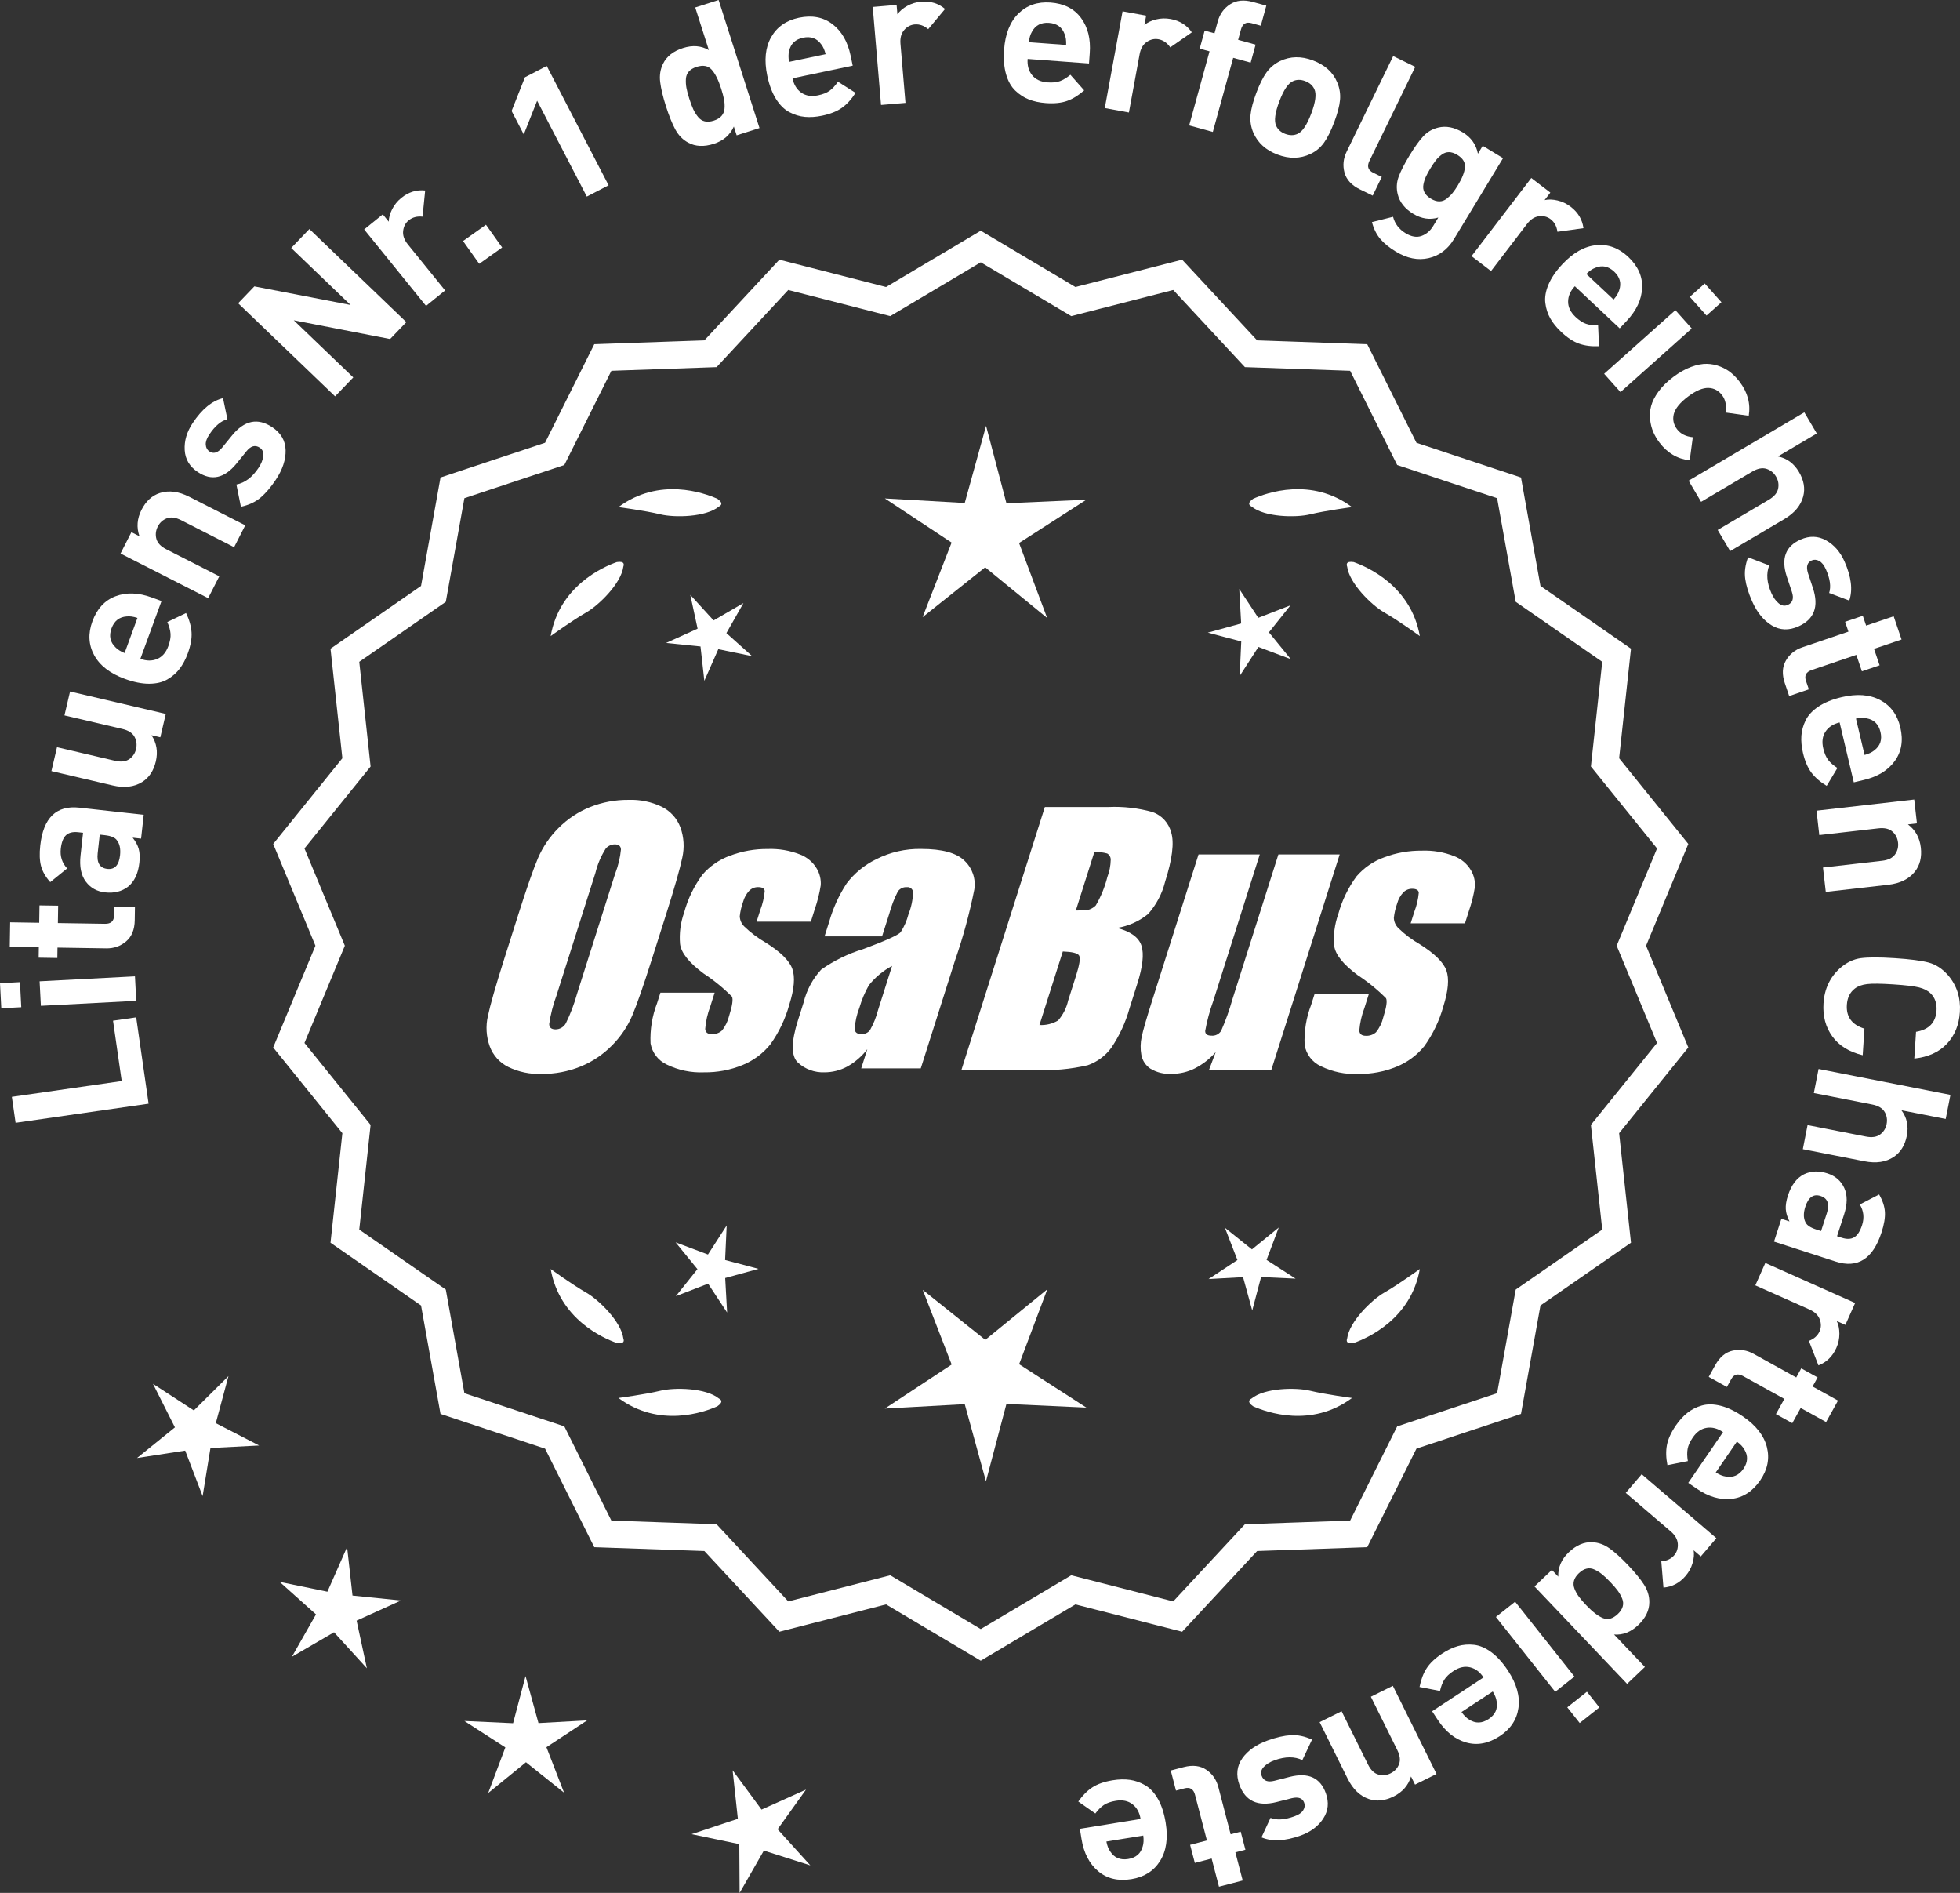
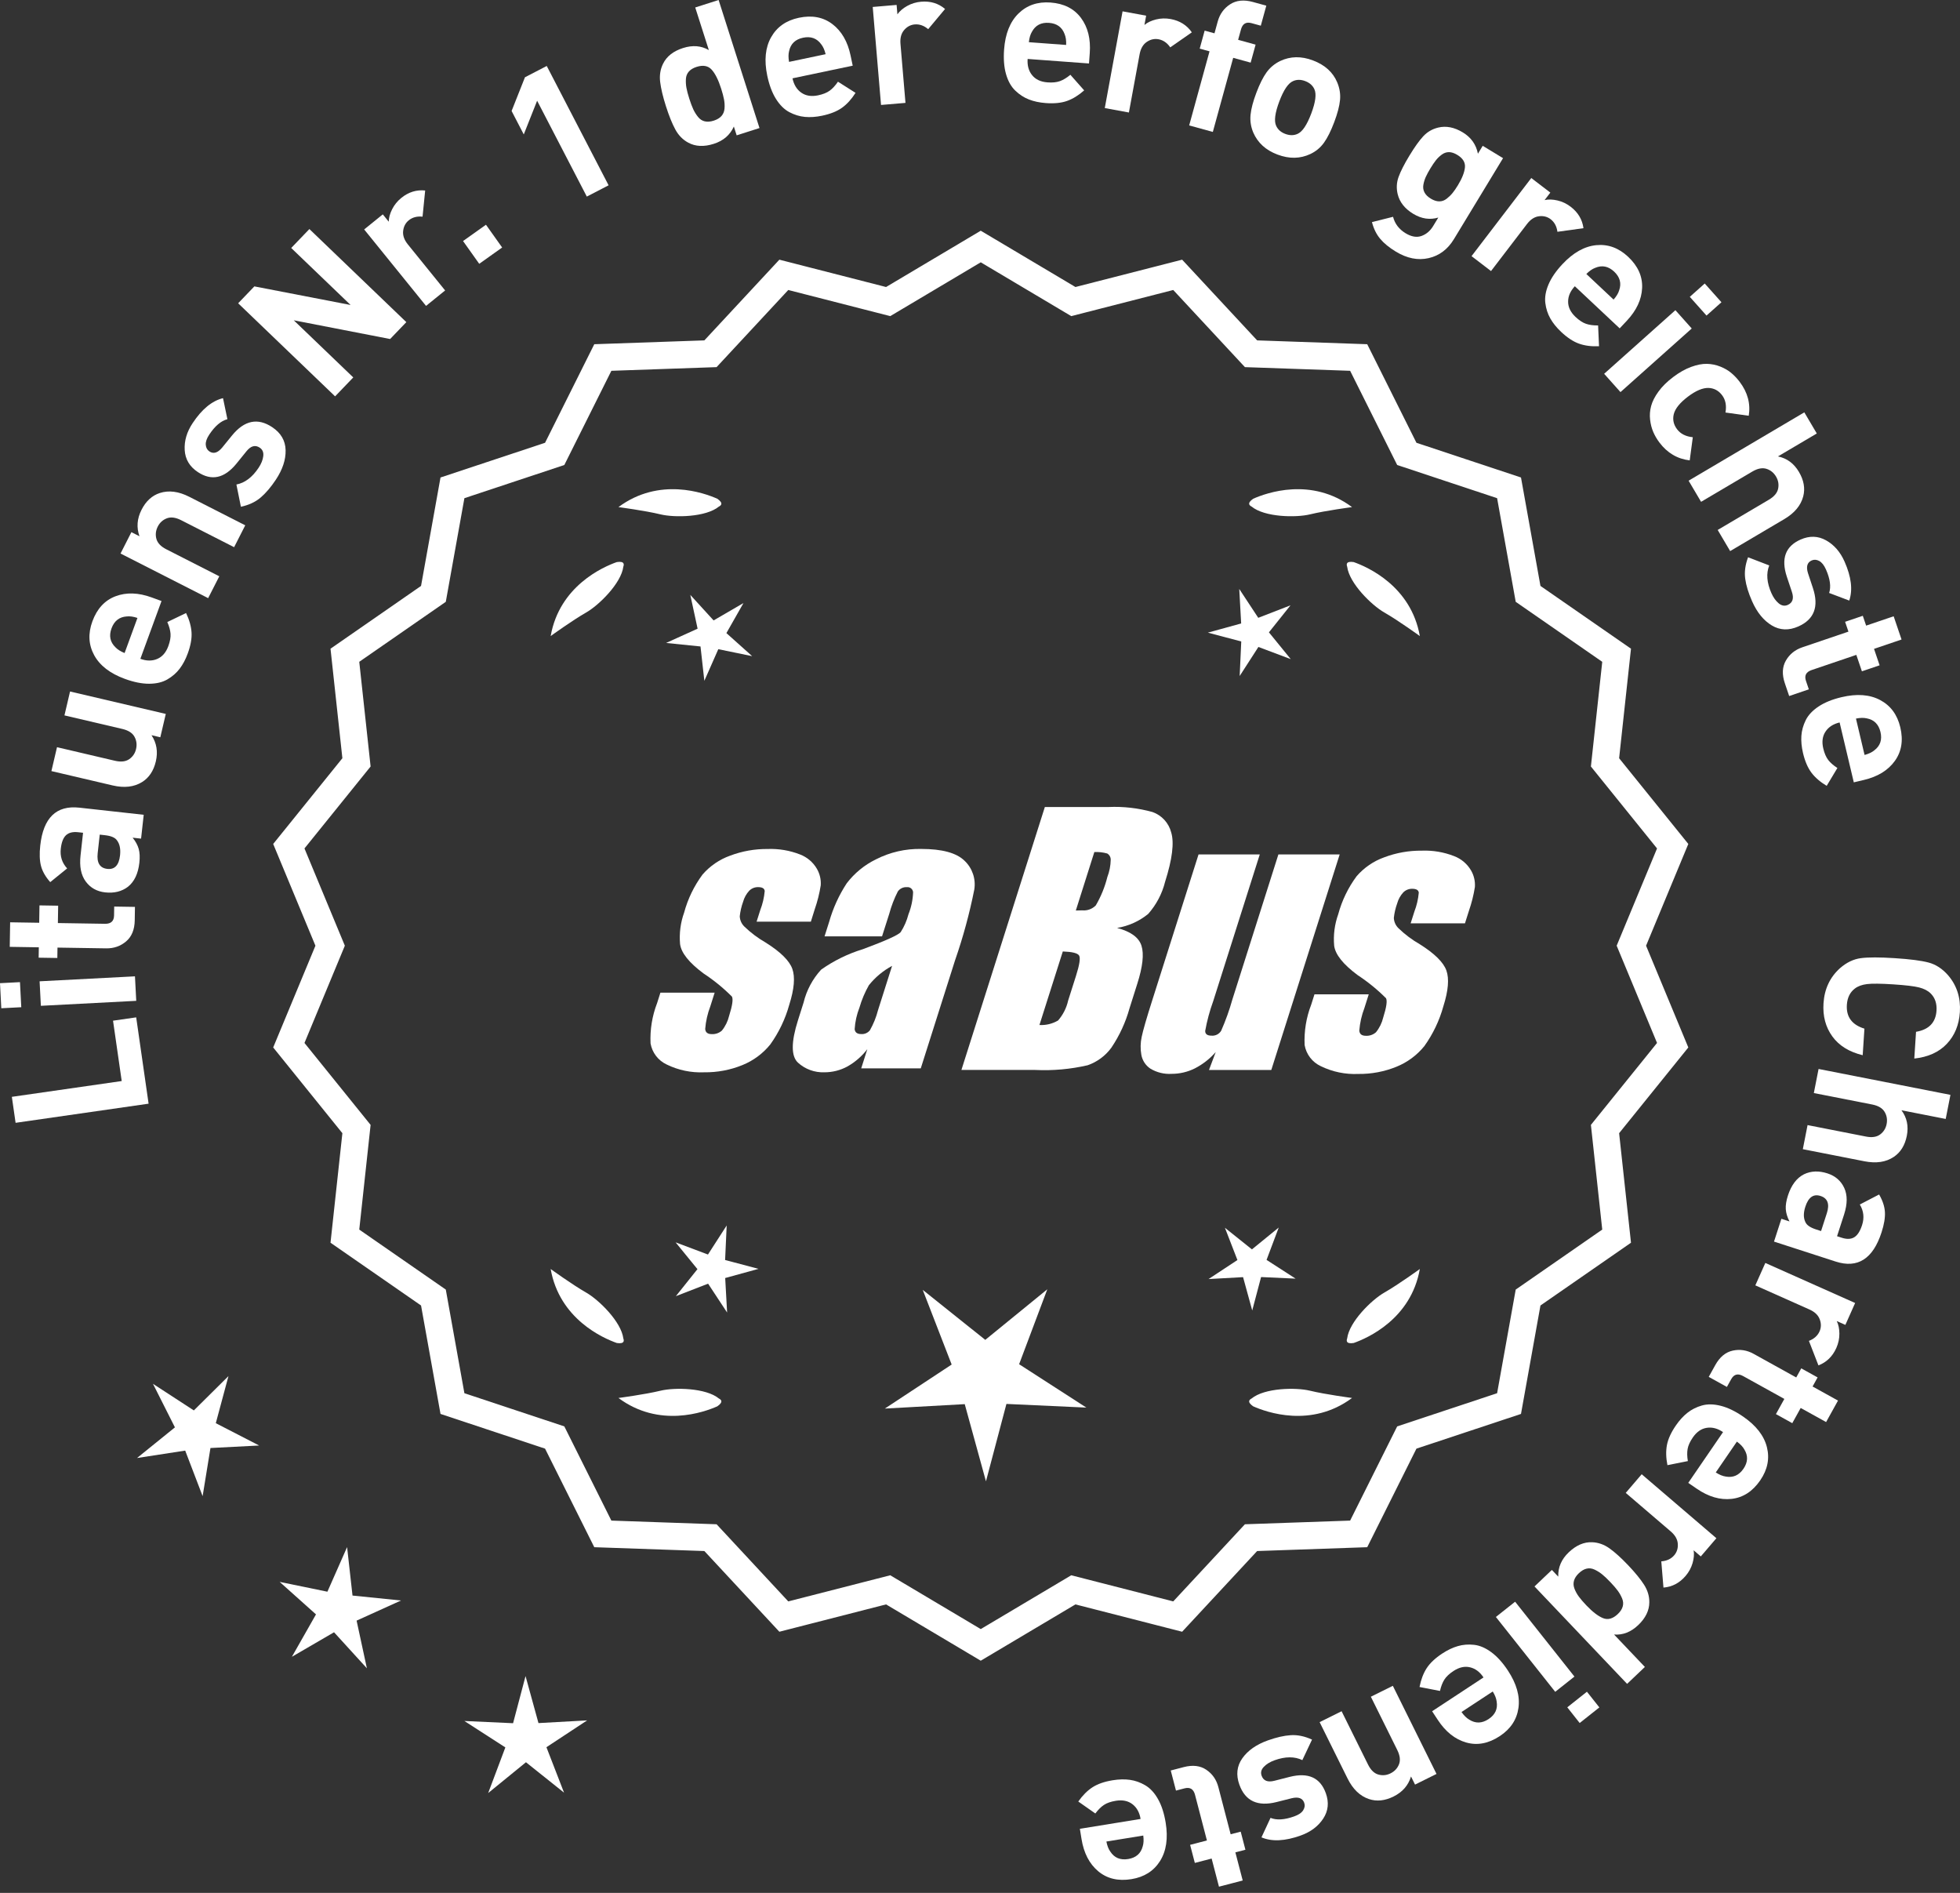
<svg xmlns="http://www.w3.org/2000/svg" id="Layer_2" data-name="Layer 2" viewBox="0 0 301.153 290.779">
  <rect x="0" y="0" width="301.153" height="290.779" fill="#333333" stroke="none" />
  <defs>
    <style>
      .cls-1 {
        stroke: #fff;
        stroke-miterlimit: 10;
        stroke-width: 1.078px;
      }

      .cls-1, .cls-2 {
        fill: #fff;
      }
    </style>
  </defs>
  <g id="Layer_1-2" data-name="Layer 1">
    <g>
      <g>
        <polygon class="cls-2" points="35.103 211.389 29.784 216.662 23.506 212.577 26.877 219.266 21.052 223.974 28.455 222.834 31.133 229.83 32.337 222.437 39.817 222.052 33.158 218.622 35.103 211.389" />
        <polygon class="cls-2" points="54.163 245.102 53.331 237.658 50.306 244.51 42.969 243.001 48.551 247.995 44.849 254.507 51.324 250.741 56.372 256.275 54.792 248.953 61.614 245.861 54.163 245.102" />
        <polygon class="cls-2" points="82.736 264.693 80.749 257.47 78.834 264.712 71.351 264.369 77.646 268.429 75.008 275.44 80.814 270.707 86.666 275.383 83.959 268.398 90.215 264.277 82.736 264.693" />
-         <polygon class="cls-2" points="119.478 280.999 123.842 274.911 117.008 277.978 112.567 271.946 113.372 279.393 106.263 281.753 113.594 283.289 113.642 290.779 117.368 284.281 124.506 286.55 119.478 280.999" />
      </g>
      <path class="cls-1" d="M150.692,254.482l-14.465-8.599-16.302,4.175-11.457-12.326-16.818-.586-7.52-15.055-15.972-5.301-2.974-16.563-13.831-9.586,1.813-16.73-10.57-13.094,6.453-15.542-6.453-15.542,10.57-13.094-1.813-16.73,13.831-9.586,2.974-16.563,15.972-5.301,7.52-15.055,16.818-.586,11.457-12.326,16.302,4.175,14.465-8.599,14.465,8.599,16.302-4.175,11.457,12.326,16.818.586,7.52,15.055,15.972,5.301,2.974,16.563,13.831,9.586-1.813,16.73,10.57,13.094-6.453,15.542,6.453,15.542-10.57,13.094,1.813,16.73-13.831,9.586-2.974,16.563-15.972,5.301-7.52,15.055-16.818.586-11.457,12.326-16.302-4.175-14.465,8.599ZM136.704,242.563l13.988,8.315,13.988-8.315,15.764,4.038,11.079-11.92,16.263-.567,7.272-14.558,15.445-5.126,2.876-16.017,13.375-9.27-1.753-16.179,10.222-12.662-6.24-15.029,6.24-15.029-10.222-12.662,1.753-16.178-13.375-9.27-2.876-16.017-15.445-5.126-7.272-14.558-16.263-.567-11.079-11.92-15.764,4.038-13.988-8.316-13.988,8.316-15.764-4.038-11.079,11.92-16.263.567-7.272,14.558-15.445,5.126-2.876,16.017-13.375,9.27,1.753,16.178-10.222,12.662,6.24,15.029-6.24,15.029,10.222,12.662-1.753,16.179,13.375,9.27,2.876,16.017,15.445,5.126,7.272,14.558,16.263.567,11.079,11.92,15.764-4.038Z" />
      <g>
        <polygon class="cls-2" points="111.412 193.556 111.655 188.251 108.777 192.714 103.806 190.843 107.162 194.96 103.846 199.11 108.799 197.191 111.72 201.626 111.426 196.323 116.547 194.915 111.412 193.556" />
        <polygon class="cls-2" points="160.918 198.055 151.387 205.824 141.78 198.148 146.223 209.614 135.954 216.379 148.232 215.697 151.492 227.553 154.637 215.665 166.921 216.228 156.587 209.564 160.918 198.055" />
        <polygon class="cls-2" points="194.606 193.539 196.477 188.568 192.36 191.923 188.21 188.608 190.129 193.56 185.694 196.482 190.997 196.188 192.405 201.309 193.764 196.174 199.069 196.417 194.606 193.539" />
      </g>
      <g>
        <path class="cls-2" d="M192.307,214.832c-.197.099-.32.215-.359.348-.001.002-.003.003-.005.005.001 0.0.002.001.003.001-.063.227.115.505.606.846,2.043.909,8.925,3.375,15.191-1.283,0,0-4.07-.534-6.459-1.115-2.166-.527-6.98-.443-8.977,1.198Z" />
        <path class="cls-2" d="M206.97,206.099c0.0.002-0.0.004-0.0.007.001-0.0.002-.001.003-.001.11.208.43.288,1.022.199,2.109-.742,8.805-3.676,10.161-11.365,0,0-3.325,2.407-5.461,3.625-1.936,1.104-5.378,4.471-5.703,7.036-.075.207-.085.376-.022.5Z" />
      </g>
      <g>
        <path class="cls-2" d="M110.46,214.832c.197.099.32.215.359.348.001.002.003.003.005.005-.001 0-.002.001-.003.001.063.227-.115.505-.606.846-2.043.909-8.925,3.375-15.191-1.283,0,0,4.07-.534,6.459-1.115,2.166-.527,6.98-.443,8.977,1.198Z" />
        <path class="cls-2" d="M95.796,206.099c-0.0.002 0.0.004 0.0.007-.001-0-.002-.001-.003-.001-.11.208-.43.288-1.022.199-2.109-.742-8.805-3.676-10.161-11.365,0,0,3.325,2.407,5.461,3.625,1.936,1.104,5.378,4.471,5.703,7.036.075.207.085.376.022.5Z" />
      </g>
      <g>
        <path class="cls-2" d="M110.46,77.816c.197-.099.32-.215.359-.348.001-.002.003-.003.005-.005-.001-0-.002-.001-.003-.001.063-.227-.115-.505-.606-.846-2.043-.909-8.925-3.375-15.191,1.283,0,0,4.07.534,6.459,1.115,2.166.527,6.98.443,8.977-1.198Z" />
        <path class="cls-2" d="M95.796,86.549c-0-.002 0-.004 0-.007-.001 0-.002.001-.003.001-.11-.208-.43-.288-1.022-.199-2.109.742-8.805,3.676-10.161,11.365,0,0,3.325-2.407,5.461-3.625,1.936-1.104,5.378-4.471,5.703-7.036.075-.207.085-.376.022-.5Z" />
      </g>
      <g>
        <path class="cls-2" d="M192.307,77.816c-.197-.099-.32-.215-.359-.348-.001-.002-.003-.003-.005-.005.001-0.0.002-.001.003-.001-.063-.227.115-.505.606-.846,2.043-.909,8.925-3.375,15.191,1.283,0,0-4.07.534-6.459,1.115-2.166.527-6.98.443-8.977-1.198Z" />
        <path class="cls-2" d="M206.97,86.549c0-.002-0-.004-0-.007.001 0.0.002.001.003.001.11-.208.43-.288,1.022-.199,2.109.742,8.805,3.676,10.161,11.365,0,0-3.325-2.407-5.461-3.625-1.936-1.104-5.378-4.471-5.703-7.036-.075-.207-.085-.376-.022-.5Z" />
      </g>
      <g id="Group_4" data-name="Group 4">
        <g id="Group_1" data-name="Group 1">
-           <path id="Path_1" data-name="Path 1" class="cls-2" d="M100.15,147.376c-1.287,4.058-2.289,6.932-3.006,8.623-.743,1.73-1.811,3.301-3.145,4.628-1.374,1.392-3.018,2.488-4.831,3.221-1.89.759-3.911,1.14-5.947,1.123-1.762.067-3.514-.296-5.104-1.059-1.333-.652-2.362-1.794-2.872-3.188-.534-1.48-.633-3.081-.285-4.615.343-1.661,1.174-4.572,2.493-8.734l2.193-6.911c1.287-4.058,2.289-6.932,3.006-8.623.743-1.73,1.811-3.301,3.145-4.628,1.374-1.392,3.018-2.488,4.831-3.221,1.89-.757,3.911-1.138,5.947-1.12,1.762-.067,3.514.296,5.104,1.059,1.332.654,2.36,1.796,2.872,3.189.534,1.48.633,3.082.285,4.616-.343,1.661-1.173,4.571-2.492,8.731l-2.194,6.909ZM94.559,134.101c.442-1.159.728-2.373.849-3.608-.025-.526-.342-.786-.951-.786-.528.006-1.028.236-1.375.634-.738,1.153-1.278,2.422-1.598,3.754l-5.99,18.863c-.521,1.405-.892,2.861-1.11,4.343,0,.552.337.824.98.824.663-.002,1.272-.367,1.586-.951.708-1.449,1.281-2.96,1.712-4.514l5.891-18.565.005.005Z" />
          <path id="Path_2" data-name="Path 2" class="cls-2" d="M124.586,141.583h-8.337l.571-1.795c.36-.932.588-1.91.678-2.904-.032-.406-.374-.609-1.027-.609-.511-.005-1.002.199-1.36.563-.44.48-.76,1.059-.932,1.687-.261.721-.434,1.471-.516,2.234.027.588.273,1.145.692,1.559.987.957,2.09,1.787,3.283,2.47,2.283,1.433,3.65,2.78,4.102,4.039.45,1.262.298,3.1-.469,5.516-.606,2.188-1.593,4.253-2.916,6.099-1.134,1.403-2.607,2.494-4.28,3.17-1.866.76-3.866,1.137-5.881,1.11-1.989.089-3.969-.323-5.758-1.198-1.308-.611-2.234-1.824-2.479-3.246-.096-2.11.247-4.217,1.008-6.188l.507-1.598h8.334l-.665,2.097c-.426,1.113-.691,2.281-.786,3.469.038.533.375.799.995.799.573.035,1.136-.159,1.566-.539.535-.66.914-1.431,1.11-2.258.501-1.579.646-2.568.436-2.968-1.324-1.328-2.782-2.516-4.35-3.545-2.238-1.661-3.445-3.17-3.62-4.527-.144-1.635.068-3.281.622-4.825.569-2.111,1.53-4.096,2.831-5.852,1.142-1.318,2.605-2.319,4.247-2.904,1.841-.694,3.795-1.04,5.763-1.02,1.695-.065,3.385.22,4.965.837,1.093.416,2.01,1.195,2.597,2.206.446.77.652,1.655.589,2.543-.197,1.246-.505,2.473-.919,3.665l-.603,1.927v-.013Z" />
          <path id="Path_3" data-name="Path 3" class="cls-2" d="M135.524,143.835h-8.832l.704-2.219c.594-2.102,1.506-4.101,2.703-5.929,1.19-1.558,2.727-2.818,4.489-3.678,2.159-1.102,4.557-1.651,6.981-1.598,3.183,0,5.391.602,6.626,1.807,1.207,1.138,1.77,2.801,1.503,4.439-.732,3.678-1.717,7.301-2.948,10.842l-5.275,16.619h-9.151l.939-2.948c-.833,1.085-1.877,1.991-3.069,2.663-1.084.587-2.299.892-3.532.888-1.495.057-2.952-.476-4.058-1.483-1.059-.989-1.059-3.155,0-6.499l.863-2.723c.457-1.89,1.387-3.633,2.701-5.066,1.961-1.384,4.13-2.445,6.425-3.145,3.5-1.3,5.432-2.171,5.795-2.614.543-.846.947-1.772,1.198-2.745.429-1.076.669-2.218.71-3.376-.029-.466-.43-.82-.895-.792-.018.001-.037.003-.055.005-.549-.041-1.079.21-1.395.66-.559,1.094-1.001,2.244-1.319,3.43l-1.105,3.462ZM137.068,148.374c-1.375.739-2.587,1.749-3.563,2.968-.617,1.087-1.105,2.242-1.452,3.442-.417,1.06-.665,2.179-.735,3.316.057.494.387.748,1.008.748.515.039,1.016-.18,1.337-.584.548-.968.966-2.005,1.243-3.082l2.162-6.809Z" />
        </g>
        <g id="Group_3" data-name="Group 3">
          <path id="Path_7" data-name="Path 7" class="cls-2" d="M160.532,123.969h9.778c2.286-.102,4.574.159,6.778.773,1.417.502,2.491,1.676,2.866,3.132.482,1.573.169,4.102-.939,7.589-.458,1.832-1.352,3.527-2.606,4.939-1.376,1.117-3.019,1.855-4.768,2.143,2.092.552,3.341,1.458,3.747,2.732s.191,3.227-.647,5.852l-1.186,3.747c-.599,2.16-1.543,4.209-2.797,6.068-.911,1.247-2.181,2.187-3.64,2.694-2.64.61-5.352.853-8.059.723h-11.338l12.82-40.394h-.012ZM163.302,146.153l-3.594,11.305c1.003.055,2-.187,2.866-.697.763-.878,1.295-1.933,1.548-3.069l1.198-3.766c.552-1.731.712-2.779.481-3.145-.229-.368-1.059-.571-2.505-.622l.005-.007ZM168.146,130.884l-2.847,8.985c.425-.019.755-.025.989-.025.773.074,1.538-.207,2.08-.762.796-1.36,1.394-2.827,1.775-4.356.325-.849.501-1.747.519-2.656.007-.396-.201-.766-.545-.964-.638-.177-1.299-.25-1.96-.218l-.012-.003Z" />
          <path id="Path_8" data-name="Path 8" class="cls-2" d="M205.841,131.255l-10.506,33.107h-9.574l1.034-2.752c-.9,1.034-1.989,1.886-3.208,2.511-1.107.552-2.327.839-3.563.837-1.145.071-2.284-.208-3.267-.799-.732-.487-1.233-1.252-1.389-2.118-.163-.914-.146-1.851.051-2.759.197-.957.742-2.86,1.649-5.7l7.089-22.332h9.409l-7.152,22.528c-.542,1.492-.956,3.028-1.236,4.59,0,.481.317.723.97.723.596.053,1.171-.237,1.483-.748.687-1.562,1.264-3.17,1.725-4.812l7.07-22.28h9.409l.005.004Z" />
          <path id="Path_9" data-name="Path 9" class="cls-2" d="M225.083,141.837h-8.338l.571-1.795c.36-.932.588-1.91.678-2.904-.032-.406-.374-.609-1.027-.609-.511-.004-1.001.199-1.359.563-.44.48-.76,1.059-.932,1.687-.26.721-.432,1.47-.514,2.231.027.588.273,1.145.692,1.559.986.958,2.089,1.788,3.281,2.472,2.283,1.433,3.65,2.78,4.102,4.039.45,1.262.298,3.1-.469,5.516-.606,2.188-1.593,4.253-2.916,6.099-1.134,1.403-2.607,2.494-4.28,3.17-1.866.76-3.866,1.137-5.881,1.11-1.989.089-3.969-.323-5.758-1.198-1.308-.611-2.234-1.824-2.479-3.246-.096-2.11.247-4.217,1.008-6.188l.507-1.598h8.338l-.665,2.099c-.426,1.113-.691,2.281-.786,3.469.038.533.375.799.995.799.573.035,1.136-.159,1.566-.539.535-.66.914-1.431,1.11-2.258.501-1.579.646-2.568.436-2.968-1.324-1.328-2.782-2.516-4.35-3.545-2.238-1.661-3.445-3.17-3.62-4.527-.144-1.635.068-3.281.622-4.825.569-2.111,1.53-4.096,2.831-5.852,1.142-1.318,2.605-2.319,4.247-2.904,1.841-.694,3.795-1.04,5.763-1.02,1.695-.065,3.385.22,4.965.837,1.096.414,2.016,1.194,2.606,2.206.446.77.652,1.655.589,2.543-.197,1.246-.505,2.473-.919,3.665l-.609,1.921-.007-.009Z" />
        </g>
      </g>
      <g>
        <path class="cls-2" d="M20.926,156.281l1.906,13.261-20.437,2.939-.574-3.99,16.88-2.427-1.334-9.271,3.559-.512Z" />
        <path class="cls-2" d="M3.069,150.871l.2,3.852-3.069.16-.2-3.852,3.069-.16ZM20.737,149.979l.196,3.765-14.654.764-.195-3.765,14.653-.763Z" />
        <path class="cls-2" d="M20.735,139.312l-.032,2.059c-.022,1.431-.465,2.511-1.327,3.242-.861.731-1.883,1.087-3.062,1.069l-7.481-.117-.024,1.595-2.87-.045.025-1.595-4.466-.07.06-3.77,4.465.07.042-2.668,2.87.045-.042,2.667,7.249.114c.908.014,1.371-.414,1.383-1.283l.022-1.363,3.189.05Z" />
        <path class="cls-2" d="M22.081,125.165l-.404,3.661-1.298-.144c.462.576.772,1.15.933,1.723.16.572.194,1.281.101,2.126-.186,1.672-.769,2.901-1.751,3.687-.955.73-2.126,1.019-3.51.866-1.268-.141-2.261-.698-2.98-1.672-.719-.974-.984-2.307-.797-3.998l.385-3.488-.748-.083c-.826-.091-1.451.063-1.875.463-.424.401-.689,1.091-.798,2.071-.13,1.172.196,2.181.978,3.026l-2.597,2.105c-.726-.819-1.199-1.645-1.418-2.477-.219-.831-.258-1.881-.117-3.149.472-4.266,2.476-6.203,6.011-5.812l9.887,1.094ZM16.133,128.3l-.808-.089-.316,2.854c-.163,1.48.33,2.283,1.484,2.411,1.134.126,1.784-.571,1.953-2.089.107-.98-.05-1.746-.476-2.299-.284-.42-.897-.683-1.838-.787Z" />
        <path class="cls-2" d="M25.473,109.67l-.84,3.586-1.355-.318c.792,1.198,1.014,2.541.665,4.028-.34,1.45-1.045,2.506-2.113,3.169-1.23.764-2.74.937-4.528.518l-9.403-2.202.86-3.671,8.894,2.083c.923.216,1.657.135,2.202-.244.546-.378.896-.897,1.05-1.556.158-.678.077-1.307-.243-1.889-.319-.582-.941-.98-1.864-1.196l-8.895-2.083.86-3.671,14.711,3.446Z" />
        <path class="cls-2" d="M24.818,92.326l-3.251,8.878c.944.346,1.807.352,2.587.021.781-.332,1.351-.988,1.709-1.969.265-.726.379-1.359.34-1.898-.039-.539-.205-1.14-.497-1.803l2.884-1.384c.502,1.048.781,2.042.84,2.979.059.938-.136,2.015-.582,3.231-.331.908-.745,1.688-1.242,2.34-.495.652-1.122,1.2-1.883,1.642-.759.443-1.694.666-2.809.67-1.113.004-2.359-.246-3.739-.751-2.27-.831-3.837-2.043-4.705-3.637-.868-1.594-.959-3.326-.275-5.196.712-1.943,1.898-3.228,3.558-3.855,1.661-.627,3.518-.565,5.568.186l1.498.548ZM21.118,94.925c-.624-.208-1.172-.285-1.646-.231-1.139.077-1.919.687-2.337,1.831-.419,1.144-.218,2.113.604,2.907.325.346.795.641,1.405.885l1.974-5.392Z" />
        <path class="cls-2" d="M37.682,80.697l-1.71,3.359-8.141-4.146c-.844-.43-1.575-.526-2.196-.289-.619.238-1.083.658-1.391,1.261-.315.62-.387,1.251-.216,1.892.174.641.683,1.177,1.526,1.606l8.14,4.146-1.711,3.359-13.463-6.856,1.671-3.282,1.24.631c-.482-1.352-.377-2.709.316-4.07.675-1.326,1.61-2.184,2.807-2.573,1.379-.448,2.886-.255,4.521.578l8.605,4.382Z" />
        <path class="cls-2" d="M41.821,65.618c1.338.887,2.025,2.063,2.062,3.526.039,1.464-.461,2.977-1.496,4.54-.77,1.16-1.555,2.079-2.352,2.756s-1.805,1.146-3.021,1.406l-.691-3.417c1.302-.25,2.439-1.107,3.413-2.573.405-.612.645-1.208.715-1.787.071-.579-.11-1.013-.545-1.302-.693-.459-1.374-.272-2.042.56l-1.54,1.902c-1.846,2.256-3.823,2.685-5.934,1.284-1.256-.834-1.926-1.957-2.01-3.37-.084-1.413.323-2.796,1.222-4.149,1.421-2.142,2.976-3.42,4.664-3.831l.674,3.232c-.979.254-1.909,1.042-2.785,2.363-.396.596-.575,1.121-.539,1.574.036.453.223.791.561,1.016.629.417,1.279.222,1.953-.584l1.509-1.854c1.897-2.337,3.959-2.768,6.182-1.293Z" />
        <path class="cls-2" d="M62.432,49.484l-2.489,2.594-14.806-2.876,9.143,8.776-2.792,2.908-14.896-14.298,2.489-2.594,14.785,2.856-9.122-8.756,2.793-2.908,14.895,14.298Z" />
        <path class="cls-2" d="M65.327,29.263l-.402,4.02c-.843-.088-1.551.098-2.121.56-.495.402-.782.946-.861,1.631-.08.686.161,1.375.72,2.066l5.73,7.077-2.931,2.373-9.507-11.743,2.862-2.317.913,1.127c.009-.604.181-1.242.521-1.914.339-.672.81-1.252,1.41-1.739,1.11-.9,2.334-1.28,3.666-1.14Z" />
        <path class="cls-2" d="M77.155,38.021l-3.521,2.504-2.487-3.498,3.522-2.504,2.486,3.498Z" />
        <path class="cls-2" d="M93.511,28.464l-3.347,1.735-7.635-14.726-2.052,5.179-1.869-3.604,2.052-5.179,3.347-1.735,9.504,18.331Z" />
        <path class="cls-2" d="M116.696,19.67l-3.508,1.12-.433-1.354c-.58,1.301-1.605,2.187-3.08,2.657-1.51.482-2.817.423-3.923-.178-.831-.445-1.493-1.116-1.982-2.015-.49-.899-.974-2.094-1.45-3.586-.47-1.473-.765-2.718-.888-3.735-.121-1.016.028-1.947.448-2.792.553-1.13,1.574-1.933,3.066-2.41,1.473-.47,2.795-.364,3.967.316l-2.091-6.547,3.593-1.147,6.28,19.67ZM110.802,13.606c-.429-1.344-.917-2.315-1.462-2.912-.546-.597-1.315-.737-2.311-.419-.517.165-.912.403-1.188.714-.275.312-.428.695-.453,1.15-.027.456,0,.908.083,1.358.083.451.23,1.007.442,1.67.211.663.414,1.202.606,1.617.193.415.435.805.725,1.169.288.364.636.594,1.041.687.405.094.865.059,1.382-.106.515-.165.911-.402,1.188-.714.276-.311.431-.696.468-1.154.037-.458.011-.921-.078-1.39-.088-.469-.236-1.025-.442-1.67Z" />
        <path class="cls-2" d="M131.021,10.088l-9.253,1.944c.208.984.658,1.719,1.353,2.205.695.486,1.554.622,2.575.407.756-.159,1.354-.398,1.79-.717s.859-.778,1.267-1.377l2.701,1.714c-.624.981-1.318,1.744-2.082,2.29-.765.546-1.781.952-3.049,1.219-.946.199-1.826.26-2.643.185-.815-.075-1.613-.318-2.391-.728-.776-.409-1.463-1.085-2.056-2.028s-1.04-2.132-1.343-3.57c-.496-2.365-.299-4.338.595-5.918.892-1.58,2.312-2.575,4.262-2.985,2.024-.426,3.742-.1,5.153.976,1.412,1.077,2.342,2.684,2.792,4.822l.328,1.561ZM126.857,8.326c-.155-.639-.378-1.145-.674-1.518-.669-.926-1.6-1.264-2.792-1.014-1.191.25-1.908.934-2.146,2.051-.12.46-.123,1.014-.007,1.661l5.619-1.181Z" />
        <path class="cls-2" d="M145.207,1.378l-2.589,3.101c-.648-.546-1.338-.789-2.069-.727-.637.054-1.18.343-1.63.866-.45.523-.638,1.228-.562,2.114l.769,9.073-3.756.318-1.276-15.055,3.67-.311.122,1.445c.347-.495.848-.926,1.506-1.292.657-.366,1.372-.582,2.143-.647,1.425-.121,2.651.251,3.674,1.115Z" />
        <path class="cls-2" d="M167.325,9.751l-9.43-.695c-.073,1.003.156,1.834.689,2.493.532.66,1.319,1.028,2.36,1.105.772.057,1.412-.007,1.92-.193.509-.185,1.04-.509,1.599-.973l2.12,2.396c-.872.77-1.75,1.31-2.635,1.623-.887.313-1.975.421-3.267.326-.964-.071-1.827-.256-2.591-.554-.763-.299-1.462-.752-2.095-1.362-.635-.609-1.105-1.448-1.415-2.517-.309-1.07-.408-2.337-.301-3.803.179-2.41.915-4.251,2.21-5.522,1.296-1.271,2.936-1.833,4.924-1.687,2.062.152,3.623.941,4.681,2.366,1.059,1.426,1.507,3.228,1.347,5.406l-.117,1.591ZM163.812,6.904c.029-.657-.048-1.205-.228-1.645-.387-1.075-1.187-1.658-2.401-1.747-1.214-.09-2.092.369-2.63,1.376-.244.409-.4.94-.468,1.594l5.727.422Z" />
        <path class="cls-2" d="M183.124,4.967l-3.314,2.309c-.482-.698-1.083-1.113-1.806-1.246-.629-.115-1.228.02-1.799.406-.573.386-.94,1.017-1.102,1.891l-1.648,8.955-3.706-.682,2.734-14.859,3.622.667-.263,1.426c.464-.386,1.061-.669,1.792-.849.731-.18,1.478-.2,2.237-.06,1.408.259,2.491.94,3.252,2.043Z" />
        <path class="cls-2" d="M192.164,9.623l-2.685-.738-3.128,11.381-3.635-.999,3.128-11.381-1.51-.415.761-2.768,1.51.415.499-1.818c.313-1.137.945-2.015,1.897-2.636.953-.62,2.118-.741,3.498-.362l2.07.569-.846,3.076-1.427-.392c-.839-.231-1.379.093-1.619.969l-.438,1.594,2.685.738-.761,2.768Z" />
        <path class="cls-2" d="M205.006,18.755c-.512,1.357-1.037,2.414-1.581,3.17-.543.756-1.241,1.335-2.094,1.736-1.559.736-3.243.763-5.052.081-1.792-.674-3.029-1.802-3.715-3.382-.37-.883-.51-1.788-.419-2.714.09-.927.388-2.059.893-3.398.505-1.339,1.026-2.382,1.565-3.129.54-.747,1.24-1.331,2.101-1.75,1.558-.735,3.232-.766,5.022-.091,1.846.695,3.093,1.826,3.743,3.393.369.883.511,1.783.423,2.701-.087.917-.382,2.046-.887,3.384ZM201.479,17.426c.66-1.755.817-2.997.474-3.726-.26-.573-.733-.989-1.421-1.248-.67-.252-1.291-.249-1.862.011-.742.321-1.442,1.358-2.103,3.113-.668,1.773-.83,3.025-.484,3.753.259.573.724.985,1.393,1.238.688.259,1.317.259,1.891-.001.741-.32,1.445-1.367,2.113-3.14Z" />
-         <path class="cls-2" d="M210.913,30.05l-1.93-.94c-1.303-.635-2.104-1.498-2.4-2.588-.297-1.091-.187-2.166.33-3.227l7.149-14.678,3.39,1.651-7.048,14.47c-.398.817-.198,1.42.602,1.809l1.304.635-1.396,2.868Z" />
        <path class="cls-2" d="M223.392,36.739c-.953,1.57-2.249,2.542-3.889,2.915-1.641.373-3.318.038-5.039-1.005-1.024-.622-1.825-1.277-2.401-1.967-.577-.689-.998-1.543-1.262-2.562l3.242-.815c.276,1.072.919,1.914,1.927,2.526.895.541,1.708.68,2.446.415.736-.265,1.331-.77,1.783-1.513l.796-1.314c-1.298.388-2.583.196-3.856-.576-1.288-.782-2.084-1.784-2.383-3.005-.221-.903-.176-1.787.132-2.65.311-.864.866-1.957,1.668-3.279.803-1.322,1.512-2.316,2.131-2.981.618-.665,1.38-1.108,2.282-1.329,1.222-.299,2.485-.052,3.792.74,1.271.772,2.046,1.864,2.321,3.274l.736-1.215,3.124,1.896-7.551,12.447ZM224.019,28.436c.633-1.041.988-1.945,1.068-2.71.079-.766-.311-1.409-1.17-1.931-.462-.281-.892-.422-1.286-.424-.394-.002-.767.128-1.118.39-.351.262-.652.554-.903.876-.252.322-.529.731-.83,1.227-.3.496-.536.93-.704,1.302-.171.372-.294.772-.372,1.199-.079.427-.024.823.163,1.185.188.363.512.684.976.965.462.281.897.421,1.306.419.408-.001.782-.135,1.126-.402.342-.267.644-.559.904-.876.261-.317.541-.724.841-1.219Z" />
        <path class="cls-2" d="M243.298,35.053l-4.001.553c-.112-.84-.46-1.484-1.043-1.93-.507-.388-1.103-.539-1.788-.455-.686.084-1.298.48-1.839,1.186l-5.532,7.233-2.994-2.291,9.18-12,2.926,2.238-.881,1.152c.589-.134,1.249-.115,1.982.057.733.171,1.407.492,2.021.962,1.138.869,1.793,1.968,1.97,3.296Z" />
        <path class="cls-2" d="M248.865,50.442l-6.892-6.471c-.688.733-1.033,1.523-1.033,2.371-.001.848.38,1.629,1.14,2.344.564.529,1.102.882,1.614,1.057.512.176,1.129.259,1.854.25l.141,3.196c-1.16.05-2.184-.082-3.068-.396-.886-.314-1.8-.915-2.744-1.801-.705-.662-1.261-1.349-1.666-2.061-.405-.712-.663-1.504-.771-2.376-.11-.872.051-1.821.483-2.846.433-1.026,1.151-2.074,2.158-3.146,1.654-1.762,3.385-2.729,5.191-2.903,1.807-.174,3.437.421,4.888,1.784,1.509,1.416,2.226,3.011,2.151,4.784-.074,1.774-.858,3.457-2.354,5.05l-1.093,1.163ZM247.926,46.02c.437-.492.722-.966.858-1.422.376-1.079.12-2.035-.768-2.869s-1.858-1.029-2.911-.585c-.447.165-.901.48-1.365.946l4.186,3.93Z" />
        <path class="cls-2" d="M248.986,60.233l-2.51-2.813,10.948-9.771,2.511,2.813-10.949,9.77ZM262.205,48.477l-2.568-2.878,2.294-2.047,2.568,2.877-2.294,2.047Z" />
        <path class="cls-2" d="M259.624,70.721c-1.889-.221-3.438-1.133-4.65-2.737-.386-.509-.701-1.046-.946-1.611-.246-.566-.409-1.199-.491-1.9s-.03-1.402.157-2.101c.186-.698.561-1.437,1.125-2.214.562-.777,1.315-1.522,2.256-2.233.94-.711,1.862-1.232,2.764-1.562s1.71-.487,2.426-.47c.715.017,1.402.157,2.063.421.66.264,1.226.594,1.694.991.47.396.897.849,1.282,1.358,1.224,1.619,1.687,3.354,1.389,5.203l-3.576-.496c.189-1.064.017-1.951-.519-2.66-.538-.709-1.231-1.082-2.081-1.117-.894-.028-1.949.419-3.168,1.34-1.234.933-1.96,1.833-2.178,2.7-.197.828-.027,1.597.509,2.306.536.709,1.343,1.118,2.418,1.226l-.474,3.557Z" />
        <path class="cls-2" d="M265.838,84.655l-1.916-3.246,7.865-4.645c.815-.481,1.29-1.048,1.423-1.699.132-.65.025-1.267-.319-1.85-.353-.599-.847-.998-1.48-1.197-.634-.198-1.358-.057-2.174.425l-7.866,4.645-1.917-3.246,17.779-10.499,1.917,3.246-5.968,3.524c1.381.285,2.454,1.077,3.221,2.375.757,1.282.979,2.532.666,3.75-.362,1.403-1.334,2.572-2.915,3.506l-8.315,4.91Z" />
        <path class="cls-2" d="M276.316,96.232c-1.467.65-2.827.598-4.082-.156-1.254-.755-2.262-1.99-3.022-3.704-.564-1.272-.918-2.427-1.06-3.464-.143-1.037.004-2.138.438-3.303l3.253,1.254c-.489,1.232-.378,2.653.335,4.261.298.672.672,1.193,1.122,1.565.451.371.914.451,1.392.239.76-.337.969-1.011.626-2.022l-.775-2.321c-.911-2.768-.208-4.666,2.107-5.693,1.378-.611,2.686-.572,3.922.116,1.235.689,2.184,1.776,2.841,3.261,1.042,2.35,1.283,4.348.723,5.993l-3.088-1.169c.312-.963.148-2.17-.493-3.619-.291-.654-.638-1.087-1.038-1.301-.401-.213-.788-.238-1.158-.073-.689.305-.876.959-.559,1.961l.752,2.268c.95,2.857.205,4.826-2.234,5.908Z" />
        <path class="cls-2" d="M274.905,106.919l-.661-1.949c-.461-1.355-.407-2.521.158-3.5.566-.979,1.408-1.657,2.525-2.036l7.084-2.406-.513-1.51,2.719-.923.513,1.51,4.229-1.436,1.212,3.57-4.228,1.436.857,2.526-2.719.923-.858-2.526-6.864,2.331c-.861.292-1.151.85-.871,1.674l.439,1.291-3.022,1.026Z" />
        <path class="cls-2" d="M284.835,120.179l-2.18-9.199c-.978.231-1.701.701-2.169,1.408-.47.707-.582,1.568-.343,2.584.178.752.433,1.343.762,1.771.33.429.801.839,1.41,1.231l-1.646,2.744c-.996-.599-1.776-1.273-2.342-2.023-.564-.75-.997-1.756-1.296-3.016-.222-.941-.305-1.82-.251-2.637.055-.817.277-1.62.667-2.408.389-.788,1.049-1.49,1.975-2.106.927-.617,2.105-1.095,3.535-1.433,2.352-.557,4.329-.409,5.931.444,1.604.852,2.634,2.247,3.092,4.185.477,2.013.194,3.739-.846,5.177-1.04,1.438-2.623,2.409-4.749,2.912l-1.551.367ZM286.49,115.973c.635-.17,1.136-.408,1.501-.713.908-.692,1.224-1.631.942-2.816-.28-1.185-.982-1.884-2.105-2.094-.463-.109-1.017-.097-1.66.035l1.322,5.588Z" />
-         <path class="cls-2" d="M280.529,137.009l-.428-3.746,9.077-1.035c.94-.107,1.604-.431,1.99-.971.387-.54.541-1.146.464-1.819-.078-.691-.366-1.257-.864-1.696-.497-.44-1.218-.605-2.158-.498l-9.077,1.035-.426-3.746,15.012-1.712.417,3.659-1.384.158c1.149.862,1.811,2.051,1.983,3.568.168,1.479-.139,2.71-.921,3.695-.903,1.134-2.266,1.805-4.091,2.013l-9.595,1.094Z" />
        <path class="cls-2" d="M286.201,162.096c-2.079-.503-3.635-1.466-4.665-2.889-1.032-1.423-1.484-3.118-1.355-5.086.142-2.199.985-3.995,2.527-5.386,1.008-.884,2.082-1.401,3.226-1.549,1.144-.149,2.882-.147,5.217.004,2.334.152,4.059.375,5.173.67,1.114.295,2.112.946,2.997,1.953,1.352,1.579,1.954,3.469,1.812,5.668-.129,1.968-.796,3.591-2.003,4.868-1.206,1.278-2.873,2.032-4.999,2.262l.267-4.109c1.978-.336,3.027-1.421,3.146-3.254.072-1.1-.229-1.982-.902-2.645-.42-.415-1.006-.719-1.758-.913-.753-.194-2.084-.353-3.993-.477-1.91-.124-3.252-.138-4.023-.043s-1.391.321-1.86.678c-.754.571-1.166,1.406-1.237,2.506-.12,1.852.778,3.073,2.698,3.662l-.266,4.081Z" />
        <path class="cls-2" d="M277.004,176.53l.727-3.699,8.964,1.76c.93.183,1.66.075,2.191-.323s.862-.929.992-1.593c.135-.683.03-1.309-.311-1.879-.342-.57-.977-.946-1.906-1.128l-8.965-1.76.727-3.699,20.262,3.979-.728,3.7-6.8-1.336c.841,1.13,1.117,2.436.827,3.916-.288,1.461-.953,2.542-1.998,3.243-1.202.808-2.704,1.035-4.507.681l-9.476-1.861Z" />
        <path class="cls-2" d="M272.575,190.73l1.135-3.504,1.241.402c-.336-.657-.524-1.282-.566-1.875-.041-.593.068-1.294.331-2.103.518-1.6,1.337-2.687,2.457-3.259,1.084-.523,2.288-.57,3.612-.141,1.214.393,2.074,1.139,2.583,2.238.506,1.099.498,2.458-.025,4.077l-1.081,3.338.718.232c.79.256,1.433.23,1.929-.076.496-.307.896-.929,1.2-1.867.362-1.122.246-2.176-.349-3.161l2.967-1.539c.547.949.843,1.853.891,2.711.048.858-.126,1.895-.52,3.109-1.321,4.083-3.675,5.577-7.059,4.481l-9.464-3.064ZM279.033,188.859l.773.25.884-2.731c.459-1.416.137-2.303-.968-2.66-1.085-.352-1.863.199-2.333,1.652-.304.938-.303,1.72.002,2.347.193.469.74.85,1.642,1.142Z" />
        <path class="cls-2" d="M279.402,209.744l-1.465-3.764c.791-.304,1.336-.791,1.637-1.462.259-.583.269-1.198.028-1.845-.241-.647-.768-1.152-1.58-1.514l-8.316-3.708,1.535-3.443,13.799,6.152-1.499,3.364-1.324-.59c.267.542.4,1.189.403,1.942.004.752-.153,1.482-.467,2.189-.583,1.306-1.5,2.199-2.751,2.679Z" />
        <path class="cls-2" d="M262.546,211.51l.998-1.801c.693-1.252,1.592-1.997,2.697-2.236,1.104-.239,2.173-.073,3.204.499l6.545,3.625.772-1.396,2.512,1.391-.772,1.395,3.907,2.164-1.828,3.298-3.905-2.164-1.293,2.334-2.512-1.391,1.293-2.334-6.342-3.513c-.796-.44-1.403-.28-1.825.481l-.661,1.192-2.79-1.546Z" />
        <path class="cls-2" d="M259.4,227.792l5.344-7.798c-.829-.569-1.662-.788-2.5-.66-.839.128-1.553.624-2.144,1.485-.437.637-.703,1.223-.798,1.755-.096.532-.084,1.156.036,1.871l-3.138.627c-.227-1.14-.251-2.172-.076-3.094.175-.923.629-1.919,1.36-2.987.547-.798,1.142-1.451,1.783-1.96.643-.509,1.386-.885,2.231-1.126.845-.241,1.807-.226,2.887.045,1.08.271,2.226.822,3.438,1.653,1.993,1.366,3.213,2.929,3.659,4.688.447,1.759.107,3.46-1.018,5.103-1.17,1.706-2.637,2.658-4.401,2.855-1.764.197-3.547-.322-5.35-1.557l-1.314-.902ZM263.627,226.19c.554.355,1.065.566,1.537.631,1.124.207,2.029-.191,2.718-1.196.689-1.005.733-1.993.135-2.967-.23-.416-.612-.818-1.144-1.205l-3.246,4.736Z" />
        <path class="cls-2" d="M255.59,243.874l-.332-4.026c.844-.066,1.506-.377,1.984-.935.414-.485.598-1.072.552-1.76-.047-.689-.407-1.323-1.082-1.901l-6.918-5.922,2.451-2.864,11.478,9.826-2.395,2.798-1.102-.943c.101.596.045,1.254-.166,1.977-.212.722-.568,1.377-1.071,1.965-.931,1.087-2.063,1.682-3.399,1.786Z" />
        <path class="cls-2" d="M235.776,243.703l2.669-2.538.979,1.03c-.046-1.424.491-2.668,1.611-3.734,1.15-1.093,2.353-1.609,3.608-1.55.943.037,1.831.354,2.664.949.833.595,1.788,1.46,2.868,2.595,1.064,1.121,1.874,2.112,2.428,2.974.553.861.823,1.764.813,2.708-.005,1.258-.575,2.427-1.709,3.506-1.121,1.066-2.356,1.547-3.708,1.445l4.736,4.981-2.732,2.598-14.229-14.963ZM243.725,246.59c.973,1.022,1.835,1.683,2.586,1.983.751.299,1.506.089,2.262-.63.393-.373.645-.76.757-1.16.114-.401.083-.812-.091-1.233-.175-.422-.397-.817-.667-1.186-.272-.369-.647-.806-1.127-1.31s-.897-.901-1.252-1.19c-.354-.29-.741-.535-1.16-.737-.419-.202-.832-.257-1.237-.164-.406.092-.805.325-1.197.698-.393.373-.645.759-.758,1.16-.112.4-.085.815.081,1.243.168.428.394.834.678,1.217s.659.82,1.126,1.311Z" />
        <path class="cls-2" d="M229.841,248.39l2.956-2.342,9.115,11.499-2.954,2.342-9.117-11.499ZM240.81,262.271l3.021-2.396,1.91,2.409-3.023,2.396-1.908-2.409Z" />
        <path class="cls-2" d="M220.042,262.876l7.899-5.194c-.553-.84-1.241-1.359-2.065-1.557-.825-.199-1.673-.011-2.546.563-.646.425-1.113.865-1.402,1.322-.291.456-.516,1.038-.676,1.745l-3.142-.607c.223-1.141.589-2.105,1.101-2.893.512-.788,1.31-1.538,2.391-2.249.809-.531,1.605-.911,2.394-1.139.785-.228,1.616-.294,2.489-.197.875.096,1.759.475,2.655,1.135.897.66,1.749,1.604,2.557,2.831,1.327,2.019,1.865,3.927,1.612,5.725-.253,1.797-1.211,3.243-2.875,4.337-1.729,1.136-3.446,1.462-5.154.977-1.708-.486-3.162-1.641-4.361-3.466l-.876-1.333ZM224.561,262.993c.378.538.772.927,1.184,1.166.962.617,1.951.591,2.969-.078,1.018-.669,1.434-1.567,1.248-2.695-.056-.473-.257-.989-.602-1.548l-4.799,3.155Z" />
        <path class="cls-2" d="M202.759,264.546l3.377-1.675,4.058,8.185c.42.848.95,1.363,1.59,1.542.639.179,1.263.119,1.868-.182.623-.309,1.059-.772,1.302-1.39.243-.618.155-1.351-.265-2.199l-4.058-8.185,3.378-1.674,6.71,13.537-3.299,1.636-.619-1.247c-.419,1.373-1.313,2.399-2.682,3.077-1.334.661-2.597.791-3.789.389-1.372-.463-2.467-1.517-3.282-3.163l-4.289-8.652Z" />
        <path class="cls-2" d="M190.43,274.158c-.541-1.511-.391-2.864.453-4.06.846-1.197,2.151-2.111,3.915-2.744,1.312-.47,2.488-.738,3.532-.804s2.132.16,3.263.679l-1.488,3.152c-1.193-.579-2.617-.571-4.274.023-.69.248-1.238.583-1.642,1.005-.404.422-.518.878-.341,1.37.279.782.938,1.039,1.971.772l2.371-.604c2.829-.706,4.67.133,5.524,2.517.509,1.419.375,2.72-.402,3.903-.779,1.183-1.931,2.048-3.461,2.596-2.418.868-4.43.962-6.027.283l1.391-2.994c.938.382,2.153.306,3.646-.229.674-.241,1.132-.555,1.373-.939.242-.385.295-.768.157-1.15-.255-.71-.893-.943-1.914-.7l-2.316.584c-2.919.739-4.83-.148-5.729-2.659Z" />
        <path class="cls-2" d="M179.884,271.974l1.992-.52c1.384-.361,2.544-.224,3.479.412.935.635,1.551,1.523,1.847,2.665l1.888,7.24,1.544-.402.724,2.778-1.543.402,1.127,4.322-3.647.951-1.127-4.322-2.583.673-.724-2.778,2.582-.673-1.829-7.015c-.229-.879-.765-1.209-1.606-.99l-1.319.344-.804-3.087Z" />
        <path class="cls-2" d="M165.919,280.933l9.331-1.514c-.161-.992-.578-1.748-1.248-2.265-.673-.518-1.523-.693-2.554-.526-.763.124-1.37.335-1.822.634-.451.298-.894.737-1.328,1.317l-2.62-1.837c.67-.951,1.398-1.681,2.188-2.191.788-.51,1.822-.868,3.101-1.076.954-.155,1.837-.176,2.649-.062.811.113,1.597.392,2.353.837.759.445,1.412,1.152,1.96,2.121.55.969.941,2.178,1.177,3.628.387,2.385.099,4.347-.867,5.884-.965,1.537-2.43,2.465-4.396,2.784-2.041.331-3.743-.073-5.103-1.214-1.359-1.141-2.215-2.789-2.564-4.945l-.255-1.575ZM169.995,282.887c.125.645.325,1.161.604,1.547.625.957,1.538,1.337,2.74,1.142,1.202-.195,1.949-.845,2.24-1.95.142-.454.17-1.007.083-1.659l-5.668.92Z" />
      </g>
      <g>
        <polygon class="cls-2" points="194.969 97.136 198.284 92.987 193.331 94.906 190.41 90.471 190.704 95.774 185.583 97.182 190.718 98.54 190.475 103.846 193.353 99.383 198.324 101.253 194.969 97.136" />
        <polygon class="cls-2" points="114.236 92.637 109.645 95.307 106.065 91.384 107.186 96.575 102.348 98.767 107.632 99.306 108.222 104.584 110.367 99.725 115.569 100.795 111.611 97.254 114.236 92.637" />
-         <polygon class="cls-2" points="154.637 77.309 151.509 65.417 148.231 77.268 135.955 76.568 146.213 83.348 141.754 94.807 151.371 87.146 160.892 94.928 156.577 83.413 166.921 76.764 154.637 77.309" />
      </g>
    </g>
  </g>
</svg>